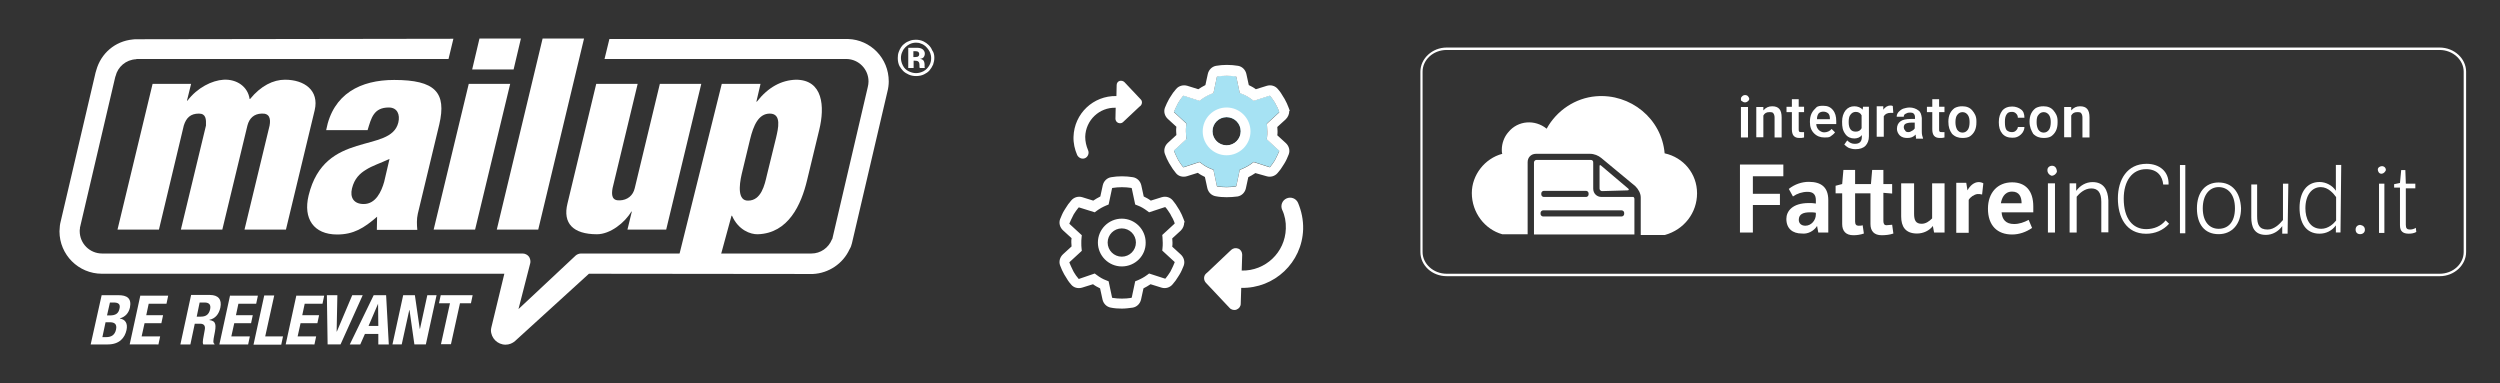
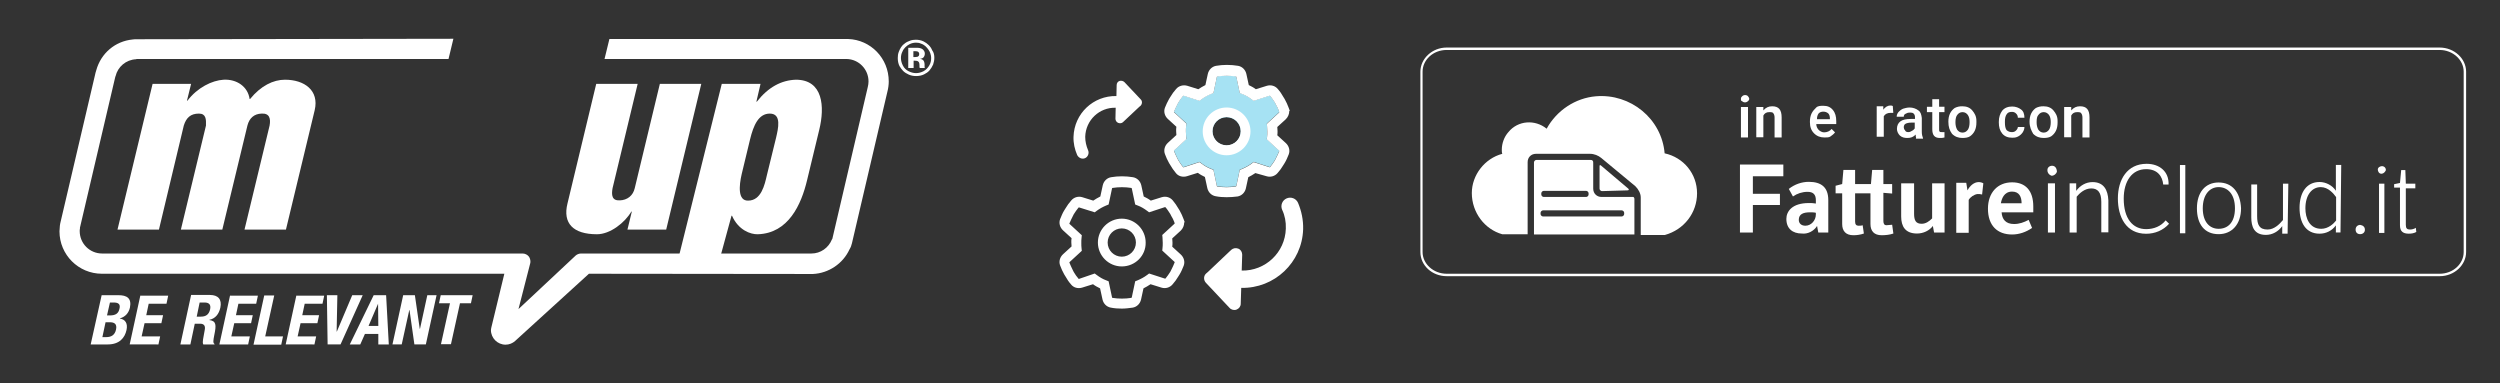
<svg xmlns="http://www.w3.org/2000/svg" xmlns:xlink="http://www.w3.org/1999/xlink" version="1.1" x="0px" y="0px" viewBox="0 0 1025.6 157.2" style="enable-background:new 0 0 1025.6 157.2;" xml:space="preserve">
  <rect x="0" y="0" width="1025.6" height="157.2" fill="#333333" stroke="none" />
  <style type="text/css">
	.st0{display:none;}
	.st1{display:inline;}
	.st2{fill:#4CBAD7;}
	.st3{fill:#A6E2F3;}
	.st4{fill:#FFFFFF;}
	.st5{clip-path:url(#SVGID_00000032640667186884859040000017959184827633632947_);fill:#FFFFFF;}
	.st6{enable-background:new    ;}
</style>
  <g id="Livello_1" class="st0">
    <g class="st1">
      <rect x="-7.7" y="-82" class="st2" width="1045.1" height="322.6" />
      <path d="M1036.9-81.5v321.6H-7.2V-81.5H1036.9 M1037.9-82.5H-8.2v323.6h1046.1V-82.5L1037.9-82.5z" />
    </g>
  </g>
  <g id="Livello_2">
    <g>
      <path class="st3" d="M524.7,61.7l-5-4.6l0.1-1c0.1-0.7,0.1-1.5,0.1-2.2c0-0.7-0.1-1.5-0.1-2.2l-0.1-1l5-4.6    c0.1-0.1,0.1-0.2,0.1-0.2l-0.2-0.6c-0.3-0.8-0.7-1.7-1.2-2.5l-0.4-0.8c-0.6-0.9-1.2-1.9-2-2.8c0,0-0.1-0.1-0.2,0l-6.5,2.1    l-0.8-0.6c-1.2-0.9-2.5-1.7-3.9-2.2l-1-0.4l-1.4-6.6c0-0.1-0.1-0.2-0.1-0.2c-2.5-0.4-5.2-0.4-7.7,0c-0.1,0-0.2,0.1-0.2,0.2    l-1.4,6.6l-1,0.4c-1.4,0.6-2.7,1.3-3.9,2.2l-0.8,0.6l-6.5-2.1c-0.1,0-0.2,0-0.2,0c-0.7,0.9-1.4,1.8-2,2.8l-0.4,0.8    c-0.5,1-1,2-1.4,3c0,0.1,0,0.2,0.1,0.2l5,4.6l-0.1,1c-0.1,0.7-0.1,1.5-0.1,2.2c0,0.7,0.1,1.5,0.1,2.2l0.1,1l-5,4.6    c-0.1,0.1-0.1,0.2-0.1,0.2c0.4,1,0.9,2.1,1.4,3.1l0.4,0.8c0.6,0.9,1.2,1.9,2,2.8c0,0,0.1,0.1,0.3,0l6.4-2.1l0.8,0.6    c1.2,0.9,2.5,1.7,3.9,2.2l1,0.4l1.4,6.6c0,0.1,0.1,0.2,0.1,0.2c2.5,0.4,5.2,0.4,7.7,0c0.1,0,0.1-0.1,0.2-0.2l1.4-6.6l1-0.4    c1.4-0.6,2.7-1.3,3.9-2.2l0.8-0.6l6.5,2.1c0.1,0,0.2,0,0.2,0c0.7-0.9,1.4-1.8,2-2.8l0.4-0.8c0.5-1,1-2,1.4-3    C524.8,61.9,524.8,61.8,524.7,61.7z M503.2,59.7c-3.2,0-5.8-2.6-5.8-5.8c0-3.2,2.6-5.8,5.8-5.8s5.8,2.6,5.8,5.8    C509,57.1,506.4,59.7,503.2,59.7z" />
    </g>
    <g>
      <path class="st4" d="M364.6,33.4c0-9.5-7.4-17.1-16.7-17.4c-0.2,0-0.5,0-0.7,0L250,16l-2,8.2l99.1,0c0.1,0,0.1,0,0.2,0    c5,0.1,9,4.2,9,9.2c0,0.7-0.1,1.5-0.3,2.3l-14.5,62.1c0,0.2-0.1,0.3-0.2,0.4c-1.4,3.5-4.7,5.8-8.4,5.8c-0.1,0-0.1,0-0.2,0l-94.3,0    c-0.8,0-1.6,0.3-2.2,0.8l-23.5,22l4.8-18.7c0.1-0.3,0.1-0.6,0.1-0.8c0-0.7-0.2-1.4-0.6-2c-0.6-0.8-1.6-1.3-2.6-1.3l-172.5,0    c-5.1,0-9.2-4.1-9.2-9.2c0-0.3,0-0.7,0.1-1c0-0.1,0-0.2,0-0.4l14.5-61.9c0-0.1,0.1-0.2,0.1-0.2c0.9-3.9,4.3-6.8,8.4-7    c0.1,0,0.2-0.1,0.3-0.1l127.9,0l2-8.3L56,16.1c-0.5,0-1,0-1.6,0.1c-7.2,0.7-13,5.7-14.9,12.6c-0.1,0.3-0.2,0.6-0.3,1L24.7,91.7    c-0.1,0.6-0.2,1.2-0.2,1.8c0,0.4-0.1,0.9-0.1,1.4c0,9.6,7.8,17.4,17.4,17.4h165.1l-5.3,21.9c0,0-0.2,0.8-0.2,1.2c0,3.3,2.7,6,6,6    c1.5,0,2.9-0.6,3.9-1.5l0,0l30.3-27.6l91,0.1c0.3,0,0.6,0,0.9,0c6.4-0.3,12.3-4.2,15-10.1c0.5-0.8,0.8-1.6,1-2.5l14.5-62    C364.4,36.3,364.6,34.8,364.6,33.4L364.6,33.4L364.6,33.4z" />
      <path class="st4" d="M374.7,23.4h0.8c0.6,0,1-0.1,1.2-0.3c0.3-0.2,0.4-0.5,0.4-0.9c0-0.4-0.2-0.8-0.5-1c-0.2-0.1-0.6-0.2-1.1-0.2    h-0.8V23.4L374.7,23.4L374.7,23.4z M374.7,27.9h-2.1v-8.3h3.5c1.1,0,1.9,0.2,2.5,0.7c0.5,0.5,0.8,1,0.8,1.7c0,0.6-0.2,1.1-0.5,1.5    c-0.4,0.4-0.9,0.6-1.5,0.6c0.4,0.1,0.8,0.2,1.1,0.4c0.3,0.2,0.5,0.5,0.6,0.8c0.1,0.3,0.2,0.7,0.2,1.1v0.8c0,0.2,0,0.5,0.1,0.7    h-2.1c-0.1-0.2-0.1-0.7-0.1-1.3c0-0.5-0.1-0.8-0.2-1c-0.1-0.2-0.3-0.4-0.5-0.5c-0.2-0.1-0.6-0.2-1.2-0.2h-0.5V27.9L374.7,27.9    L374.7,27.9z M375.8,17.5c-0.9,0-1.8,0.2-2.6,0.6c-0.6,0.3-1.2,0.7-1.7,1.2c-0.5,0.5-1,1.1-1.3,1.9c-0.4,0.8-0.6,1.6-0.6,2.6    c0,1.1,0.3,2.1,0.8,3.1c0.5,1,1.3,1.8,2.3,2.3c1,0.5,2,0.8,3.1,0.8c1.1,0,2.1-0.3,3.1-0.8c1-0.6,1.7-1.3,2.3-2.3    c0.6-1,0.8-2,0.8-3.1c0-0.6-0.1-1.2-0.3-1.8c-0.2-0.6-0.4-1.1-0.8-1.6c-0.3-0.5-0.8-1-1.3-1.5c-0.5-0.4-1.1-0.8-1.8-1    C377.2,17.6,376.5,17.5,375.8,17.5 M383.3,23.7c0,1-0.2,1.9-0.5,2.8c-0.4,0.9-0.9,1.7-1.5,2.4c-0.6,0.7-1.4,1.2-2.2,1.6    c-1,0.5-2.1,0.7-3.3,0.7c-1.1,0-2.1-0.2-3-0.6c-0.9-0.4-1.7-0.9-2.3-1.5c-0.6-0.6-1.1-1.3-1.5-2c-0.5-1-0.7-2.1-0.7-3.3    c0-0.9,0.1-1.7,0.4-2.5c0.3-0.8,0.6-1.4,1-2c0.4-0.6,0.9-1.1,1.5-1.5c0.6-0.5,1.3-0.8,2.1-1.1c0.8-0.3,1.6-0.4,2.4-0.4    c1.1,0,2.2,0.2,3.2,0.7c0.8,0.4,1.5,0.9,2.1,1.5c0.6,0.6,1.1,1.3,1.4,2.1C383.1,21.5,383.3,22.6,383.3,23.7" />
      <path class="st4" d="M257.4,94.2l1.8-7.4h-0.2c-2.7,4.6-8.7,9.3-14.1,9.3c-9.8,0-14.1-4.5-12.1-12.6l11.8-49.1h17l-10.3,42.8    c-0.5,2.8-0.3,5.2,3,5c3-0.1,5.4-1.9,6.1-5l10.3-42.8h17l-14.4,59.8H257.4L257.4,94.2L257.4,94.2z" />
      <path class="st4" d="M318.4,56.4c0.8-3.5,2.4-9.8-2.6-9.8c-4.6,0-6.7,4.8-8.1,10.6l-3.4,14.1c-1.2,5.1-1.6,11.1,2.6,11    c5.4,0,6.8-6.5,7.7-10.4L318.4,56.4L318.4,56.4L318.4,56.4z M312,34.4l-1.7,7.3h0.2c4.7-6,10.1-8.8,16-9    c11.2,0,11.9,11.1,9.6,20.5l-5,20.7c-2.4,10.1-7.7,21.8-20.2,22.2c-3,0.1-8-1.7-10.6-7.6h-0.2l-5.2,19.1h-17l18.2-73.2H312    L312,34.4L312,34.4z" />
      <path class="st4" d="M78.4,34.4l-1.7,6.9h0.2C81,35.9,87,33,91.7,32.7c5.5-0.3,10,2.9,10.7,7.9h0.2c4.4-5.4,9.5-7.9,14.3-7.9    c8,0,14.1,4.4,12.2,12.5l-11.8,49h-17l10.3-42.7c0.5-2.8,0-5.1-3.3-4.9c-3,0.1-5,1.8-5.8,4.9L91.2,94.2h-17l10.3-42.7    c0.1-2.6,0-4.9-2.9-4.9c-3.4,0-5.2,1.7-6.2,4.9L65.2,94.2h-17l14.4-59.8H78.4L78.4,34.4L78.4,34.4z" />
      <g>
        <defs>
-           <rect id="SVGID_1_" x="24.4" y="15.8" width="358.9" height="125.5" />
-         </defs>
+           </defs>
        <clipPath id="SVGID_00000050622650950301998900000010534480807117322414_">
          <use xlink:href="#SVGID_1_" style="overflow:visible;" />
        </clipPath>
        <path style="clip-path:url(#SVGID_00000050622650950301998900000010534480807117322414_);fill:#FFFFFF;" d="M159.8,65.2     c-3.9,1.8-7.1,2.8-9.6,4.4c-2.5,1.5-4.8,3.6-5.8,7.7c-0.9,3.7,0.7,6.4,4.8,6.4c5,0,7.3-5.2,8.4-9.1L159.8,65.2L159.8,65.2     L159.8,65.2z M154.7,88.9c-5.4,4.7-9.7,7.3-16.4,7.3c-9.6,0-14-6.5-11.7-16c3.3-13.6,11.7-17.8,19.7-20.3     c8-2.5,15.5-3.2,17.1-9.6c0.8-3.3-0.4-6.2-3.9-6.2c-6.2,0-7.2,4.3-8.7,9.3h-17c2.8-15,14.2-20.6,27.9-20.6     c16.8,0,21.6,5.1,18.5,18.3l-8.8,36.6c-0.5,2.2-0.4,4.5-0.2,6.6h-16.6L154.7,88.9L154.7,88.9L154.7,88.9z" />
        <path style="clip-path:url(#SVGID_00000050622650950301998900000010534480807117322414_);fill:#FFFFFF;" d="M193.7,28.5l3-12.7     h17l-3,12.7H193.7L193.7,28.5L193.7,28.5z M177.9,94.2l14.4-59.8h17l-14.4,59.8H177.9L177.9,94.2L177.9,94.2z" />
        <polygon style="clip-path:url(#SVGID_00000050622650950301998900000010534480807117322414_);fill:#FFFFFF;" points="203.8,94.2      222.6,15.8 239.6,15.8 220.8,94.2 203.8,94.2 203.8,94.2    " />
      </g>
      <path class="st4" d="M180.8,121.1l-0.7,3.3h4.5l-3.7,16.8h4.1l3.7-16.8h4.5l0.7-3.3H180.8L180.8,121.1L180.8,121.1z M165.4,121.1    l-4.4,20.2h3.8l3.1-14.1h0.1l2,14.1h4.7l4.4-20.2h-3.8l-3,13.8h-0.1l-2-13.8H165.4L165.4,121.1L165.4,121.1z M155.1,124.6    L155.1,124.6l0.1,9.1h-4L155.1,124.6L155.1,124.6L155.1,124.6z M143.5,141.3h4.3l1.9-4.3h5.5l0,4.3h4.3l-1.1-20.2h-5.1    L143.5,141.3L143.5,141.3L143.5,141.3z M134.1,121.1l0.3,20.2h5.3l9.1-20.2h-4.3l-6.3,14.9h-0.1l0.3-14.9H134.1L134.1,121.1    L134.1,121.1z M121.6,121.1l-4.4,20.2H129l0.7-3.3h-7.6l1.2-5.4h6.9l0.7-3.3H124l1-4.7h7.3l0.7-3.3H121.6L121.6,121.1L121.6,121.1    z M115.4,141.3l0.7-3.3h-7.3l3.7-16.8h-4.1l-4.4,20.2H115.4L115.4,141.3L115.4,141.3z M94.4,121.1L90,141.3h11.8l0.7-3.3h-7.6    l1.2-5.4h6.9l0.7-3.3h-6.9l1-4.7h7.3l0.7-3.3H94.4L94.4,121.1L94.4,121.1z M74,141.3h4.1l1.8-8.5h2.2c1.7,0,2.2,1,1.9,2.5    l-0.7,3.9c-0.1,0.8-0.2,1.6,0.1,2.1H88l0-0.2c-0.7-0.4-0.5-1.5-0.1-3.6c0.9-4.3,0.8-5.8-2-6.2v-0.1c2.4-0.5,3.9-2.3,4.5-5    c0.7-3.4-0.9-5.2-4.3-5.2h-7.7L74,141.3L74,141.3L74,141.3z M81.9,124.1h2c1.9,0,2.7,0.9,2.3,2.8c-0.5,2.2-1.8,3-3.8,3h-1.7    L81.9,124.1L81.9,124.1L81.9,124.1z M57.6,121.1l-4.4,20.2H65l0.7-3.3h-7.6l1.2-5.4h6.9l0.7-3.3H60l1-4.7h7.3l0.7-3.3H57.6    L57.6,121.1L57.6,121.1z M43.3,132.2h1.8c1.8,0,3,0.7,2.5,3c-0.5,2.3-2,3.1-4,3.1H42L43.3,132.2L43.3,132.2L43.3,132.2z     M45.1,124.1h1.5c2,0,2.9,0.7,2.4,2.6c-0.4,1.9-1.6,2.7-3.9,2.7h-1.2L45.1,124.1L45.1,124.1L45.1,124.1z M37.2,141.3h7    c4.8,0,7-2.7,7.7-5.9c0.6-2.7-0.5-4.4-2.7-4.7v-0.1c2.2-0.6,3.6-2.2,4.1-4.4c0.8-3.9-1.3-5.1-4.7-5.1h-6.9L37.2,141.3L37.2,141.3    L37.2,141.3z" />
    </g>
    <g>
      <g id="Rettangolo_15_00000133489211548456279030000002868373651793527960_">
        <path class="st4" d="M1000.8,20.5c5.5,0,9.9,4.1,9.9,8.9v74c0,4.8-4.3,8.9-9.9,8.9H593.5c-5.5,0-9.9-4.1-9.9-8.9v-74     c0-4.8,4.3-8.9,9.9-8.9H1000.8 M1000.8,19.5H593.5c-6,0-10.8,4.6-10.8,9.9v74c0,5.5,4.8,9.9,10.8,9.9h407.4     c6,0,10.8-4.6,10.8-9.9v-74C1011.7,24.1,1006.9,19.5,1000.8,19.5L1000.8,19.5z" />
      </g>
      <g class="st6">
        <path class="st4" d="M714.2,40.5c0-0.5,0.2-0.7,0.5-1s0.7-0.5,1.2-0.5s1,0.2,1.2,0.5c0.2,0.2,0.5,0.7,0.5,1c0,0.5-0.2,0.7-0.5,1     c-0.2,0.2-0.7,0.5-1.2,0.5s-1-0.2-1.2-0.5C714.2,41.5,714.2,41,714.2,40.5z M717.1,56.4h-2.9V43.9h2.9V56.4z" />
        <path class="st4" d="M723.4,43.9v1.4c1-1.2,2.2-1.7,3.6-1.7c2.7,0,3.9,1.4,3.9,4.6v8.2H728v-8.2c0-0.7-0.2-1.4-0.5-1.7     c-0.2-0.5-1-0.5-1.7-0.5c-1.2,0-1.9,0.5-2.4,1.4v8.9h-2.9V43.9C720.5,43.9,723.4,43.9,723.4,43.9z" />
-         <path class="st4" d="M737.9,40.7v3.1h2.2V46h-2.2v7c0,0.5,0,0.7,0.2,1c0.2,0.2,0.5,0.2,1,0.2c0.2,0,0.7,0,1,0v2.2     c-0.7,0.2-1.2,0.2-1.9,0.2c-2.2,0-3.1-1.2-3.1-3.6v-7h-2.2v-2.2h2.2v-3.1H737.9z" />
        <path class="st4" d="M748.5,56.4c-1.7,0-3.1-0.5-4.3-1.7c-1.2-1.2-1.7-2.7-1.7-4.6v-0.2c0-1.2,0.2-2.4,0.7-3.4     c0.5-1,1.2-1.7,1.9-2.4c0.7-0.7,1.9-0.7,2.9-0.7c1.7,0,2.9,0.5,3.9,1.7c1,1.2,1.4,2.7,1.4,4.6v1.2h-8.2c0,1,0.5,1.9,1,2.4     c0.5,0.5,1.4,1,2.2,1c1.2,0,2.4-0.5,3.1-1.4l1.4,1.4c-0.5,0.7-1.2,1.2-1.9,1.7C750.4,56.4,749.4,56.4,748.5,56.4z M748,45.8     c-0.7,0-1.4,0.2-1.9,0.7c-0.5,0.7-0.7,1.4-0.7,2.4h5.3v-0.2c0-1-0.2-1.7-0.7-2.2C749.4,46,748.7,45.8,748,45.8z" />
-         <path class="st4" d="M755.7,49.9c0-1.9,0.5-3.4,1.4-4.6c1-1.2,2.2-1.7,3.6-1.7s2.7,0.5,3.4,1.4l0.2-1.2h2.4v12.1     c0,1.7-0.5,2.9-1.4,3.9c-1,1-2.4,1.4-4.1,1.4c-1,0-1.9-0.2-2.7-0.5c-1-0.5-1.4-1-1.9-1.4l1.2-1.7c1,1,1.9,1.4,3.1,1.4     c1,0,1.7-0.2,2.2-0.7c0.5-0.5,0.7-1.2,0.7-2.2v-0.7c-0.7,1-1.9,1.4-3.1,1.4c-1.4,0-2.7-0.5-3.6-1.7     C755.9,53.5,755.7,52.1,755.7,49.9z M758.4,50.1c0,1.2,0.2,2.2,0.7,2.9c0.5,0.7,1.2,1,2.2,1c1.2,0,1.9-0.5,2.4-1.4v-5.3     c-0.5-1-1.4-1.4-2.4-1.4c-1,0-1.7,0.5-2.2,1.2C758.6,47.7,758.4,48.7,758.4,50.1z" />
        <path class="st4" d="M776.7,46.3c-0.5,0-0.7,0-1.2,0c-1.2,0-2.2,0.5-2.7,1.4v8.4h-2.9V43.6h2.7v1.4c0.7-1,1.7-1.7,2.9-1.7     c0.5,0,0.7,0,1,0.2L776.7,46.3z" />
        <path class="st4" d="M786.1,56.4c-0.2-0.2-0.2-0.7-0.2-1.2c-1,1-1.9,1.4-3.4,1.4c-1.2,0-2.2-0.2-3.1-1c-0.7-0.7-1.2-1.7-1.2-2.7     c0-1.4,0.5-2.4,1.4-3.1s2.4-1,4.3-1h1.7v-0.7c0-0.7-0.2-1.2-0.5-1.4c-0.2-0.5-1-0.5-1.7-0.5c-0.7,0-1.2,0.2-1.7,0.5     c-0.5,0.2-0.7,0.7-0.7,1.2h-2.9c0-0.7,0.2-1.2,0.7-1.9c0.5-0.5,1-1,1.9-1.4c0.7-0.2,1.7-0.5,2.7-0.5c1.4,0,2.7,0.5,3.6,1.2     c1,0.7,1.2,1.7,1.4,3.1V54c0,1.2,0.2,1.9,0.5,2.7v0.2h-2.9V56.4z M782.9,54.2c0.5,0,1-0.2,1.4-0.5c0.5-0.2,1-0.7,1.2-1v-2.4h-1.4     c-1,0-1.9,0.2-2.4,0.5c-0.5,0.2-0.7,1-0.7,1.4s0.2,1,0.5,1.2C781.7,54,782.2,54.2,782.9,54.2z" />
        <path class="st4" d="M795.5,40.7v3.1h2.2V46h-2.2v7c0,0.5,0,0.7,0.2,1c0.2,0.2,0.5,0.2,1,0.2c0.2,0,0.7,0,1,0v2.2     c-0.7,0.2-1.2,0.2-1.9,0.2c-2.2,0-3.1-1.2-3.1-3.6v-7h-2.2v-2.2h2.2v-3.1H795.5z" />
        <path class="st4" d="M799.3,49.9c0-1.2,0.2-2.4,0.7-3.4c0.5-1,1.2-1.7,1.9-2.2c1-0.5,1.9-0.7,3.1-0.7c1.7,0,3.1,0.5,4.1,1.7     c1,1.2,1.7,2.4,1.7,4.3v0.7c0,1.2-0.2,2.4-0.7,3.4c-0.5,1-1.2,1.7-1.9,2.2c-0.7,0.5-1.9,0.7-3.1,0.7c-1.7,0-3.1-0.5-4.3-1.7     C799.8,53.5,799.3,52.1,799.3,49.9L799.3,49.9z M802.2,50.1c0,1.2,0.2,2.2,0.7,3.1c0.5,0.7,1.2,1.2,2.2,1.2s1.7-0.5,2.2-1.2     c0.5-0.7,0.7-1.9,0.7-3.1c0-1.2-0.2-2.2-0.7-2.9c-0.5-0.7-1.2-1.2-2.2-1.2s-1.7,0.5-2.2,1.2C802.5,47.7,802.2,48.7,802.2,50.1z" />
        <path class="st4" d="M825.4,54.2c0.7,0,1.2-0.2,1.7-0.7s0.7-1,0.7-1.4h2.7c0,0.7-0.2,1.4-0.7,2.2c-0.5,0.7-1,1.2-1.9,1.7     c-1,0.5-1.7,0.5-2.4,0.5c-1.7,0-3.1-0.5-4.1-1.7c-1-1.2-1.4-2.7-1.4-4.6v-0.2c0-1.9,0.5-3.4,1.4-4.6c1-1.2,2.4-1.7,4.1-1.7     c1.4,0,2.7,0.5,3.6,1.2c1,0.7,1.4,1.9,1.4,3.4h-2.7c0-0.7-0.2-1.2-0.7-1.7c-0.5-0.5-1-0.7-1.7-0.7c-1,0-1.7,0.2-2.2,1     c-0.5,0.7-0.7,1.7-0.7,2.9v0.5c0,1.4,0.2,2.4,0.7,3.1C823.9,54,824.6,54.2,825.4,54.2z" />
        <path class="st4" d="M832.6,49.9c0-1.2,0.2-2.4,0.7-3.4c0.5-1,1.2-1.7,1.9-2.2c1-0.5,1.9-0.7,3.1-0.7c1.7,0,3.1,0.5,4.1,1.7     c1,1.2,1.7,2.4,1.7,4.3v0.7c0,1.2-0.2,2.4-0.7,3.4c-0.5,1-1.2,1.7-1.9,2.2c-0.7,0.5-1.9,0.7-3.1,0.7c-1.7,0-3.1-0.5-4.3-1.7     C833.3,53.5,832.6,52.1,832.6,49.9L832.6,49.9z M835.5,50.1c0,1.2,0.2,2.2,0.7,3.1c0.5,0.7,1.2,1.2,2.2,1.2c1,0,1.7-0.5,2.2-1.2     c0.5-0.7,0.7-1.9,0.7-3.1c0-1.2-0.2-2.2-0.7-2.9c-0.5-0.7-1.2-1.2-2.2-1.2c-1,0-1.7,0.5-2.2,1.2     C835.7,47.7,835.5,48.7,835.5,50.1z" />
        <path class="st4" d="M849.7,43.9v1.4c1-1.2,2.2-1.7,3.6-1.7c2.7,0,3.9,1.4,3.9,4.6v8.2h-2.9v-8.2c0-0.7-0.2-1.4-0.5-1.7     c-0.2-0.5-1-0.5-1.7-0.5c-1.2,0-1.9,0.5-2.4,1.4v8.9h-2.9V43.9C846.8,43.9,849.7,43.9,849.7,43.9z" />
      </g>
      <g>
        <path id="Tracciato_79_00000159453986348293434650000002330097752938941599_" class="st4" d="M713.8,67.7v27.7h5.3V84.1h11.1     v-4.6h-11.1v-7.2h12.5v-4.8h-17.8V67.7z" />
        <g id="Raggruppa_12_00000137820946414460857470000001547684553284296342_" transform="translate(17.537)">
          <path id="Tracciato_80_00000089550468494459652380000014967839382290237319_" class="st4" d="M727.4,87.3      c-0.7-0.2-1.7-0.2-2.4-0.2c-2.7,0-4.6,0.7-4.6,3.1c0,1.4,1,2.4,2.7,2.4c2.4,0,4.3-2.2,4.3-4.6V87.3z M732.5,95.4h-4.1l-0.5-2.7      c-1.4,2.2-3.9,3.4-6.3,3.1c-3.6,0-6.3-1.9-6.3-6c0-3.1,2.4-6.5,9.2-6.5c1,0,1.9,0,2.9,0.2v-1.4c0-2.4-1.2-3.4-3.4-3.4      c-2.2,0-4.3,0.7-6,1.9l-1.7-3.1c2.4-1.9,5.3-2.9,8.2-2.9c5.1,0,8,2.2,8,7.5V95.4z" />
          <path id="Tracciato_81_00000011002398811718935720000013966597903769188240_" class="st4" d="M755.1,79.1v11.6      c0,1.2,0.5,1.7,1.2,1.7c0.7,0,1.7-0.2,2.4-0.2l0.5,3.6c-1.4,0.5-3.1,0.7-4.8,0.7c-3.1,0-4.6-1.7-4.6-4.6V79.3h-6.3v11.6      c0,1.2,0.5,1.7,1.4,1.7c0.5,0,1.2,0,1.7-0.2l0.5,3.4c-1.4,0.5-2.9,0.7-4.3,0.7c-3.1,0-4.6-1.7-4.6-4.6V79.3h-2.7v-3.1l2.7-0.7      l0.5-5.8h4.8v5.8h6.5l0.5-5.8h4.6v5.8h3.6v3.9L755.1,79.1L755.1,79.1z" />
          <path id="Tracciato_82_00000145759219837085602190000008381643879585448591_" class="st4" d="M775.9,95.4l-0.5-2.7      c-1.4,1.9-3.9,3.1-6.5,3.1c-4.8,0-6.5-2.9-6.5-7V75.2h5.3v12.5c0,2.7,0.7,4.1,3.1,4.1c1.7,0,3.1-1,4.3-2.2V75.2h5.1v20.2H775.9z      " />
          <path id="Tracciato_83_00000015343679590072305720000008071869009651586947_" class="st4" d="M789.6,78.1c1-1.9,2.7-3.4,4.6-3.4      c0.7,0,1.4,0.2,1.9,0.5l-0.5,4.6c-0.7-0.2-1.2-0.2-1.9-0.2c-1.4,0.2-2.9,1.2-3.6,2.4v13.5H785V75h4.1L789.6,78.1z" />
          <path id="Tracciato_84_00000016073470462008898610000017031882772327417265_" class="st4" d="M811.8,83.4c0-2.7-1-4.8-3.9-4.8      c-3.4,0-4.3,3.1-4.6,4.8H811.8z M816.1,93.5c-2.4,1.7-5.3,2.7-8.2,2.7c-6,0-9.9-3.6-9.9-10.6c0-6.5,3.9-10.8,9.9-10.8      c5.5,0,8.7,3.4,8.7,9.9c0,0.5,0,2.2,0,2.4h-13c0.2,2.9,1.7,4.8,5.1,4.8c2.2,0,4.1-0.7,6-1.7L816.1,93.5z" />
          <path id="Tracciato_85_00000171680199547558761710000009005798199075012535_" class="st4" d="M824.3,68c-1,0-1.9,0.7-1.9,1.7      c0,0,0,0,0,0.2c0,1,0.7,1.9,1.7,2.2c1,0,1.9-0.7,2.2-1.7C826.2,68.9,825.5,68,824.3,68L824.3,68 M825.5,75.2h-2.9v20.2h2.9V75.2      z" />
          <path id="Tracciato_86_00000005949851054003655380000001820509428113956019_" class="st4" d="M840.9,74.7      c-2.7,0-5.1,1.4-6.7,3.6v-3.1h-2.7v20.2h2.9V80.7c1-1.2,3.1-3.4,6-3.4c2.7,0,4.1,1.7,4.1,5.5v12.5h2.9V82.2      C847.2,77.9,845.5,74.7,840.9,74.7" />
          <path id="Tracciato_87_00000100374464132949823260000014454941991358557588_" class="st4" d="M863.1,67.2      c-8,0-11.8,6.5-11.8,14.2s3.4,14.5,11.6,14.5c3.6,0,7-1.4,9.4-4.1l-1.4-1.4c-1.9,2.4-4.8,3.6-8,3.6c-5.5,0-9.2-4.3-9.2-12.5      c0-7.2,3.4-12.1,9.2-12.1c4.8,0,6.7,3.1,7,6.3h2.2C872.3,70.4,868.4,67.2,863.1,67.2" />
        </g>
        <rect id="Rettangolo_6_00000096777722276752429930000002283880097302579881_" x="894.3" y="67.7" class="st4" width="2.2" height="28" />
        <g id="Raggruppa_13_00000013191604412352421900000001791928090049990572_" transform="translate(171.966 0.461)">
          <path id="Tracciato_88_00000135680841935278484230000018138474864298144150_" class="st4" d="M738.2,74.4      c-5.5,0-8.9,4.1-8.9,10.6c0,6.5,3.1,10.6,8.9,10.6c5.5,0,9.2-4.1,9.2-10.6C747.1,78.3,743.7,74.4,738.2,74.4 M738.2,93.4      c-3.6,0-6.5-2.7-6.5-8.4s2.9-8.7,6.5-8.7c3.6,0,6.7,2.7,6.7,8.7C744.9,90.8,742,93.4,738.2,93.4" />
          <path id="Tracciato_89_00000132074805682361331860000002109207117922388142_" class="st4" d="M766.8,74.9h-2.2v14.9      c-1.4,1.7-3.6,3.9-6.3,3.9c-3.4,0-4.3-1.9-4.3-5.5v-13h-2.4v13.5c0,3.9,1.2,7.2,6,7.2c2.7,0,5.1-1.4,6.7-3.6v3.1h2.2L766.8,74.9      L766.8,74.9z" />
          <path id="Tracciato_90_00000157268887648259747630000009467182214237284763_" class="st4" d="M788.5,67.2h-2.2v10.6      c-1.4-2.2-4.1-3.6-6.7-3.6c-5.3,0-8.2,4.3-8.2,10.6c0,6.3,2.7,10.6,8.2,10.6c2.7,0,5.1-1.2,6.7-3.4v2.9h1.9L788.5,67.2      L788.5,67.2z M780.3,93.4c-4.8,0-6.5-4.3-6.5-8.4c0-5.5,2.7-8.7,6.3-8.7c3.1,0,5.3,2.7,6.3,4.1v9.6      C785.4,91.3,783.2,93.4,780.3,93.4" />
          <path id="Tracciato_91_00000113339657915812823420000006238062206652282760_" class="st4" d="M796.3,91.8c-1,0-1.9,0.7-1.9,1.9      c0,1.2,0.7,1.9,1.9,1.9l0,0c1,0,1.9-0.7,1.9-1.7v-0.2C798.2,92.7,797.5,92,796.3,91.8L796.3,91.8" />
          <path id="Tracciato_92_00000033347842632650969630000005593049220695998594_" class="st4" d="M805.2,67.7      c-0.7,0-1.7,0.5-1.7,1.4c0,0.7,0.5,1.7,1.4,1.7h0.2c0.7,0,1.4-0.7,1.7-1.4C806.9,68.4,806.1,67.7,805.2,67.7L805.2,67.7       M806.1,74.9H804v20.2h2.2V74.9z" />
          <path id="Tracciato_93_00000113342890079873806070000008432019781730281378_" class="st4" d="M814.8,69.3h-1.7l-0.5,5.3      l-2.4,0.5v1.4h2.4V92c0,2.4,1.2,3.4,3.6,3.4c1.2,0,2.2-0.2,3.1-0.7l-0.2-1.7c-0.7,0.5-1.7,0.7-2.4,0.7c-1.2,0-1.7-0.5-1.7-1.9      V76.8h3.9v-1.9h-3.9L814.8,69.3L814.8,69.3z" />
        </g>
      </g>
      <path id="Tracciato_37_00000134217289789553928760000000708818540544771727_" class="st4" d="M665.3,86.3c0.5,0,1,0.5,1,1v0.5    c0,0.5-0.5,1-1,1H633c-0.5,0-1-0.5-1-1v-0.5c0-0.5,0.5-1,1-1H665.3L665.3,86.3z M632.3,79.3c0-0.5,0.5-1,1-1h17.4c0.5,0,1,0.5,1,1    v0.5c0,0.5-0.5,1-1,1h-17.4c-0.5,0-1-0.5-1-1V79.3z M652.5,65.6h-22.2c-0.5,0-1,0.5-1,1v29.6h41.2V81.5c0-0.2-0.2-0.7-0.5-0.7l0,0    h-13c-1.9,0-3.4-1.4-3.4-3.4V67C653.7,66,653.3,65.6,652.5,65.6L652.5,65.6" />
      <path id="Tracciato_38_00000153684916018066212160000003542533057887507870_" class="st4" d="M667.5,78.1c1.2,0,0.5-0.7,0.5-0.7    L656.9,68c0,0-0.7-0.7-0.7,0.2v9.2c0,0.5,0.5,1,1,1l0,0L667.5,78.1z" />
      <path id="Tracciato_39_00000049207696622301450490000006675246942262642838_" class="st4" d="M696.2,79.3c0-8-5.5-14.7-13.3-16.4    c-1.2-14.2-14-24.6-28.2-23.4c-8.4,0.7-16.1,5.8-20.2,13.3c-4.8-3.9-11.8-3.4-15.7,1.4c-1.7,1.9-2.7,4.6-2.7,7.2    c0,0.5,0,1.2,0.2,1.7c-7.2,1.9-12.5,8.7-12.5,16.1c0,8,5.3,14.9,12.5,16.9l0,0h3.9h6.5V66.5c0-1.9,1.4-3.4,3.4-3.4h22.2    c1.7,0,3.4,0.7,4.6,1.7l14,11.6c1.2,1.2,2.2,2.9,2.2,4.6v15.4h6.3h3.6l0,0C690.9,94.2,696.2,87.3,696.2,79.3" />
    </g>
    <g>
      <path class="st4" d="M503.2,80.9c-1.5,0-3-0.1-4.5-0.4c-1.7-0.3-3-1.6-3.4-3.3l-1-4.6c-1-0.5-2-1-2.9-1.7l-4.5,1.4    c-1.7,0.5-3.5,0-4.5-1.3c-0.9-1.1-1.7-2.2-2.3-3.3l-0.5-0.8c-0.7-1.2-1.2-2.4-1.7-3.7c-0.6-1.6-0.1-3.4,1.2-4.6l3.5-3.2    c0-0.6-0.1-1.1-0.1-1.7c0-0.6,0-1.1,0.1-1.7l-3.5-3.2c-1.3-1.2-1.8-3-1.2-4.6c0.5-1.2,1-2.4,1.7-3.6l0.5-0.8    c0.7-1.2,1.5-2.3,2.4-3.3c1.1-1.3,2.9-1.8,4.6-1.3l4.5,1.4c0.9-0.6,1.9-1.2,2.9-1.7l1-4.6c0.4-1.7,1.7-3,3.4-3.3    c2.8-0.5,6-0.5,9,0c1.7,0.3,3,1.6,3.4,3.3l1,4.6c1,0.5,2,1,2.9,1.7l4.5-1.4c1.7-0.5,3.4,0,4.5,1.3c0.9,1,1.7,2.2,2.3,3.3l0.5,0.8    c0.7,1.2,1.2,2.4,1.7,3.7l0.4,1.1l-0.2,0.2c0,1.2-0.5,2.4-1.4,3.3l-3.5,3.2c0,0.6,0.1,1.1,0.1,1.7s0,1.1-0.1,1.7l3.5,3.2    c1.3,1.2,1.8,3,1.2,4.6c-0.5,1.2-1,2.5-1.7,3.6l-0.5,0.8c-0.7,1.2-1.5,2.3-2.4,3.3c-1.1,1.3-2.9,1.8-4.5,1.3L515,71    c-0.9,0.6-1.9,1.2-2.9,1.7l-1,4.6c-0.4,1.7-1.7,3-3.4,3.3C506.2,80.8,504.7,80.9,503.2,80.9z M492.1,66.5l0.8,0.6    c1.2,0.9,2.5,1.7,3.9,2.2l1,0.4l1.4,6.6c0,0.1,0.1,0.2,0.1,0.2c2.5,0.4,5.2,0.4,7.7,0c0.1,0,0.1-0.1,0.2-0.2l1.4-6.6l1-0.4    c1.4-0.6,2.7-1.3,3.9-2.2l0.8-0.6l6.5,2.1c0.1,0,0.2,0,0.2,0c0.7-0.9,1.4-1.8,2-2.8l0.4-0.8c0.5-1,1-2,1.4-3c0-0.1,0-0.2-0.1-0.2    l-5-4.6l0.1-1c0.1-0.7,0.1-1.5,0.1-2.2s-0.1-1.5-0.1-2.2l-0.1-1l5-4.6c0.1-0.1,0.1-0.2,0.1-0.2l-0.2-0.6c-0.3-0.8-0.7-1.7-1.2-2.5    l-0.4-0.8c-0.6-0.9-1.2-1.9-2-2.8c0,0-0.1-0.1-0.2,0l-6.5,2.1l-0.8-0.6c-1.2-0.9-2.5-1.7-3.9-2.2l-1-0.4l-1.4-6.6    c0-0.1-0.1-0.2-0.1-0.2c-2.5-0.4-5.2-0.4-7.7,0c-0.1,0-0.2,0.1-0.2,0.2l-1.4,6.6l-1,0.4c-1.4,0.6-2.7,1.3-3.9,2.2l-0.8,0.6    l-6.5-2.1c-0.1,0-0.2,0-0.2,0c-0.7,0.9-1.4,1.8-2,2.8l-0.4,0.8c-0.5,1-1,2-1.4,3c0,0.1,0,0.2,0.1,0.2l5,4.6l-0.1,1    c-0.1,0.7-0.1,1.5-0.1,2.2c0,0.7,0.1,1.5,0.1,2.2l0.1,1l-5,4.6c-0.1,0.1-0.1,0.2-0.1,0.2c0.4,1,0.9,2.1,1.4,3.1l0.4,0.8    c0.6,0.9,1.2,1.9,2,2.8c0,0,0.1,0.1,0.3,0L492.1,66.5z M503.2,63.7c-5.4,0-9.8-4.4-9.8-9.8s4.4-9.8,9.8-9.8c5.4,0,9.8,4.4,9.8,9.8    S508.6,63.7,503.2,63.7z M503.2,48c-3.2,0-5.8,2.6-5.8,5.8s2.6,5.8,5.8,5.8s5.8-2.6,5.8-5.8S506.4,48,503.2,48z" />
    </g>
    <g>
      <path class="st4" d="M460.2,126.6c-1.5,0-3-0.1-4.5-0.4c-1.7-0.3-3-1.6-3.4-3.3l-1-4.6c-1-0.5-2-1-2.9-1.7l-4.5,1.4    c-1.7,0.5-3.5,0-4.5-1.3c-0.9-1-1.7-2.2-2.3-3.3l-0.5-0.8c-0.7-1.2-1.2-2.4-1.7-3.7c-0.6-1.6-0.1-3.4,1.2-4.6l3.5-3.2    c0-0.6-0.1-1.1-0.1-1.7s0-1.1,0.1-1.7l-3.5-3.2c-1.3-1.2-1.8-3-1.2-4.6c0.5-1.2,1-2.5,1.7-3.6l0.5-0.8c0.7-1.2,1.5-2.3,2.4-3.3    c1.1-1.3,2.9-1.8,4.5-1.3l4.5,1.4c0.9-0.6,1.9-1.2,2.9-1.7l1-4.6c0.4-1.7,1.7-3,3.4-3.3c2.9-0.5,6-0.5,9,0c1.7,0.3,3,1.6,3.4,3.3    l1,4.6c1,0.5,2,1,2.9,1.7l4.5-1.4c1.7-0.5,3.4,0,4.5,1.3c0.9,1.1,1.7,2.2,2.3,3.3l0.5,0.8c0.7,1.2,1.2,2.4,1.7,3.7l0.4,1.1    l-0.2,0.2c0,1.2-0.5,2.4-1.4,3.3l-3.5,3.2c0,0.6,0.1,1.1,0.1,1.7c0,0.6,0,1.1-0.1,1.7l3.5,3.2c1.3,1.2,1.8,3,1.2,4.6    c-0.5,1.2-1,2.5-1.7,3.6l-0.5,0.8c-0.7,1.2-1.5,2.3-2.4,3.3c-1.1,1.3-2.9,1.8-4.5,1.3l-4.5-1.4c-0.9,0.6-1.9,1.2-2.9,1.7l-1,4.6    c-0.4,1.7-1.7,3-3.4,3.3C463.2,126.4,461.7,126.6,460.2,126.6z M449.1,112.2l0.8,0.6c1.2,0.9,2.5,1.7,3.9,2.2l1,0.4l1.4,6.6    c0,0.1,0.1,0.2,0.2,0.2c2.5,0.4,5.2,0.4,7.7,0c0.1,0,0.1-0.1,0.2-0.2l1.4-6.6l1-0.4c1.4-0.6,2.7-1.3,3.9-2.2l0.8-0.6l6.5,2.1    c0.1,0,0.2,0,0.2,0c0.7-0.9,1.4-1.8,2-2.8l0.4-0.8c0.5-1,1-2,1.4-3.1c0-0.1,0-0.2-0.1-0.2l-5-4.6l0.1-1c0.1-0.7,0.1-1.5,0.1-2.2    c0-0.7-0.1-1.5-0.1-2.2l-0.1-1l5-4.6c0.1-0.1,0.1-0.2,0.1-0.2l-0.2-0.6c-0.3-0.8-0.7-1.6-1.2-2.4l-0.4-0.8c-0.6-0.9-1.2-1.9-2-2.8    c0,0-0.1-0.1-0.3,0l-6.4,2.1l-0.8-0.6c-1.2-0.9-2.5-1.7-3.9-2.2l-1-0.4l-1.4-6.6c0-0.1-0.1-0.2-0.2-0.2c-2.5-0.4-5.2-0.4-7.7,0    c-0.1,0-0.2,0.1-0.2,0.2l-1.4,6.6l-1,0.4c-1.4,0.6-2.7,1.3-3.9,2.2l-0.8,0.6l-6.4-2c-0.1,0-0.2,0-0.2,0c-0.7,0.9-1.4,1.8-2,2.8    l-0.4,0.8c-0.5,1-1,2-1.4,3c0,0.1,0,0.2,0.1,0.2l5,4.6l-0.1,1c-0.1,0.7-0.1,1.5-0.1,2.2c0,0.7,0,1.5,0.1,2.2l0.1,1l-5,4.6    c-0.1,0.1-0.1,0.2-0.1,0.2c0.4,1,0.9,2.1,1.4,3.1l0.4,0.8c0.6,1,1.2,1.9,2,2.8c0,0,0.1,0.1,0.2,0L449.1,112.2z M460.2,109.3    c-5.4,0-9.8-4.4-9.8-9.8c0-5.4,4.4-9.8,9.8-9.8s9.8,4.4,9.8,9.8C470.1,104.9,465.7,109.3,460.2,109.3z M460.2,93.7    c-3.2,0-5.8,2.6-5.8,5.8s2.6,5.8,5.8,5.8s5.8-2.6,5.8-5.8S463.4,93.7,460.2,93.7z" />
    </g>
    <g>
      <path class="st4" d="M445.2,56.1c0.2-6.8,5.8-12.1,12.5-11.9l-0.1,4.5c0,0.7,0.4,1.4,1.1,1.7s1.5,0.2,2-0.3l6.7-6.3l0,0l0.5-0.4    c0.7-0.7,0.8-1.9,0.1-2.6l-6.7-7.1c-0.5-0.5-1.3-0.7-2-0.5s-1.2,0.9-1.2,1.7l-0.1,4.5c-9.5-0.2-17.3,7.2-17.6,16.7    c-0.1,2.6,0.5,5.2,1.5,7.5c0.6,1.2,2,1.8,3.2,1.3c1.2-0.5,1.8-2,1.3-3.2C445.6,59.8,445.2,58,445.2,56.1L445.2,56.1z" />
    </g>
    <g>
      <path class="st4" d="M527.5,93.8c-0.3,9.8-8.4,17.4-18.1,17.2l0.2-6.5c0-1.1-0.6-2.1-1.6-2.5c-1-0.4-2.1-0.2-2.9,0.5l-9.6,9.1l0,0    l-0.7,0.6c-1.1,1-1.1,2.7-0.1,3.8l9.7,10.3c0.7,0.8,1.9,1.1,2.9,0.7c1-0.4,1.7-1.3,1.7-2.4l0.2-6.5c13.6,0.3,25-10.4,25.4-24.1    c0.1-3.8-0.7-7.5-2.1-10.8c-0.8-1.8-2.9-2.6-4.7-1.8c-1.8,0.8-2.6,2.9-1.8,4.7C527.1,88.4,527.6,91,527.5,93.8L527.5,93.8z" />
    </g>
  </g>
</svg>